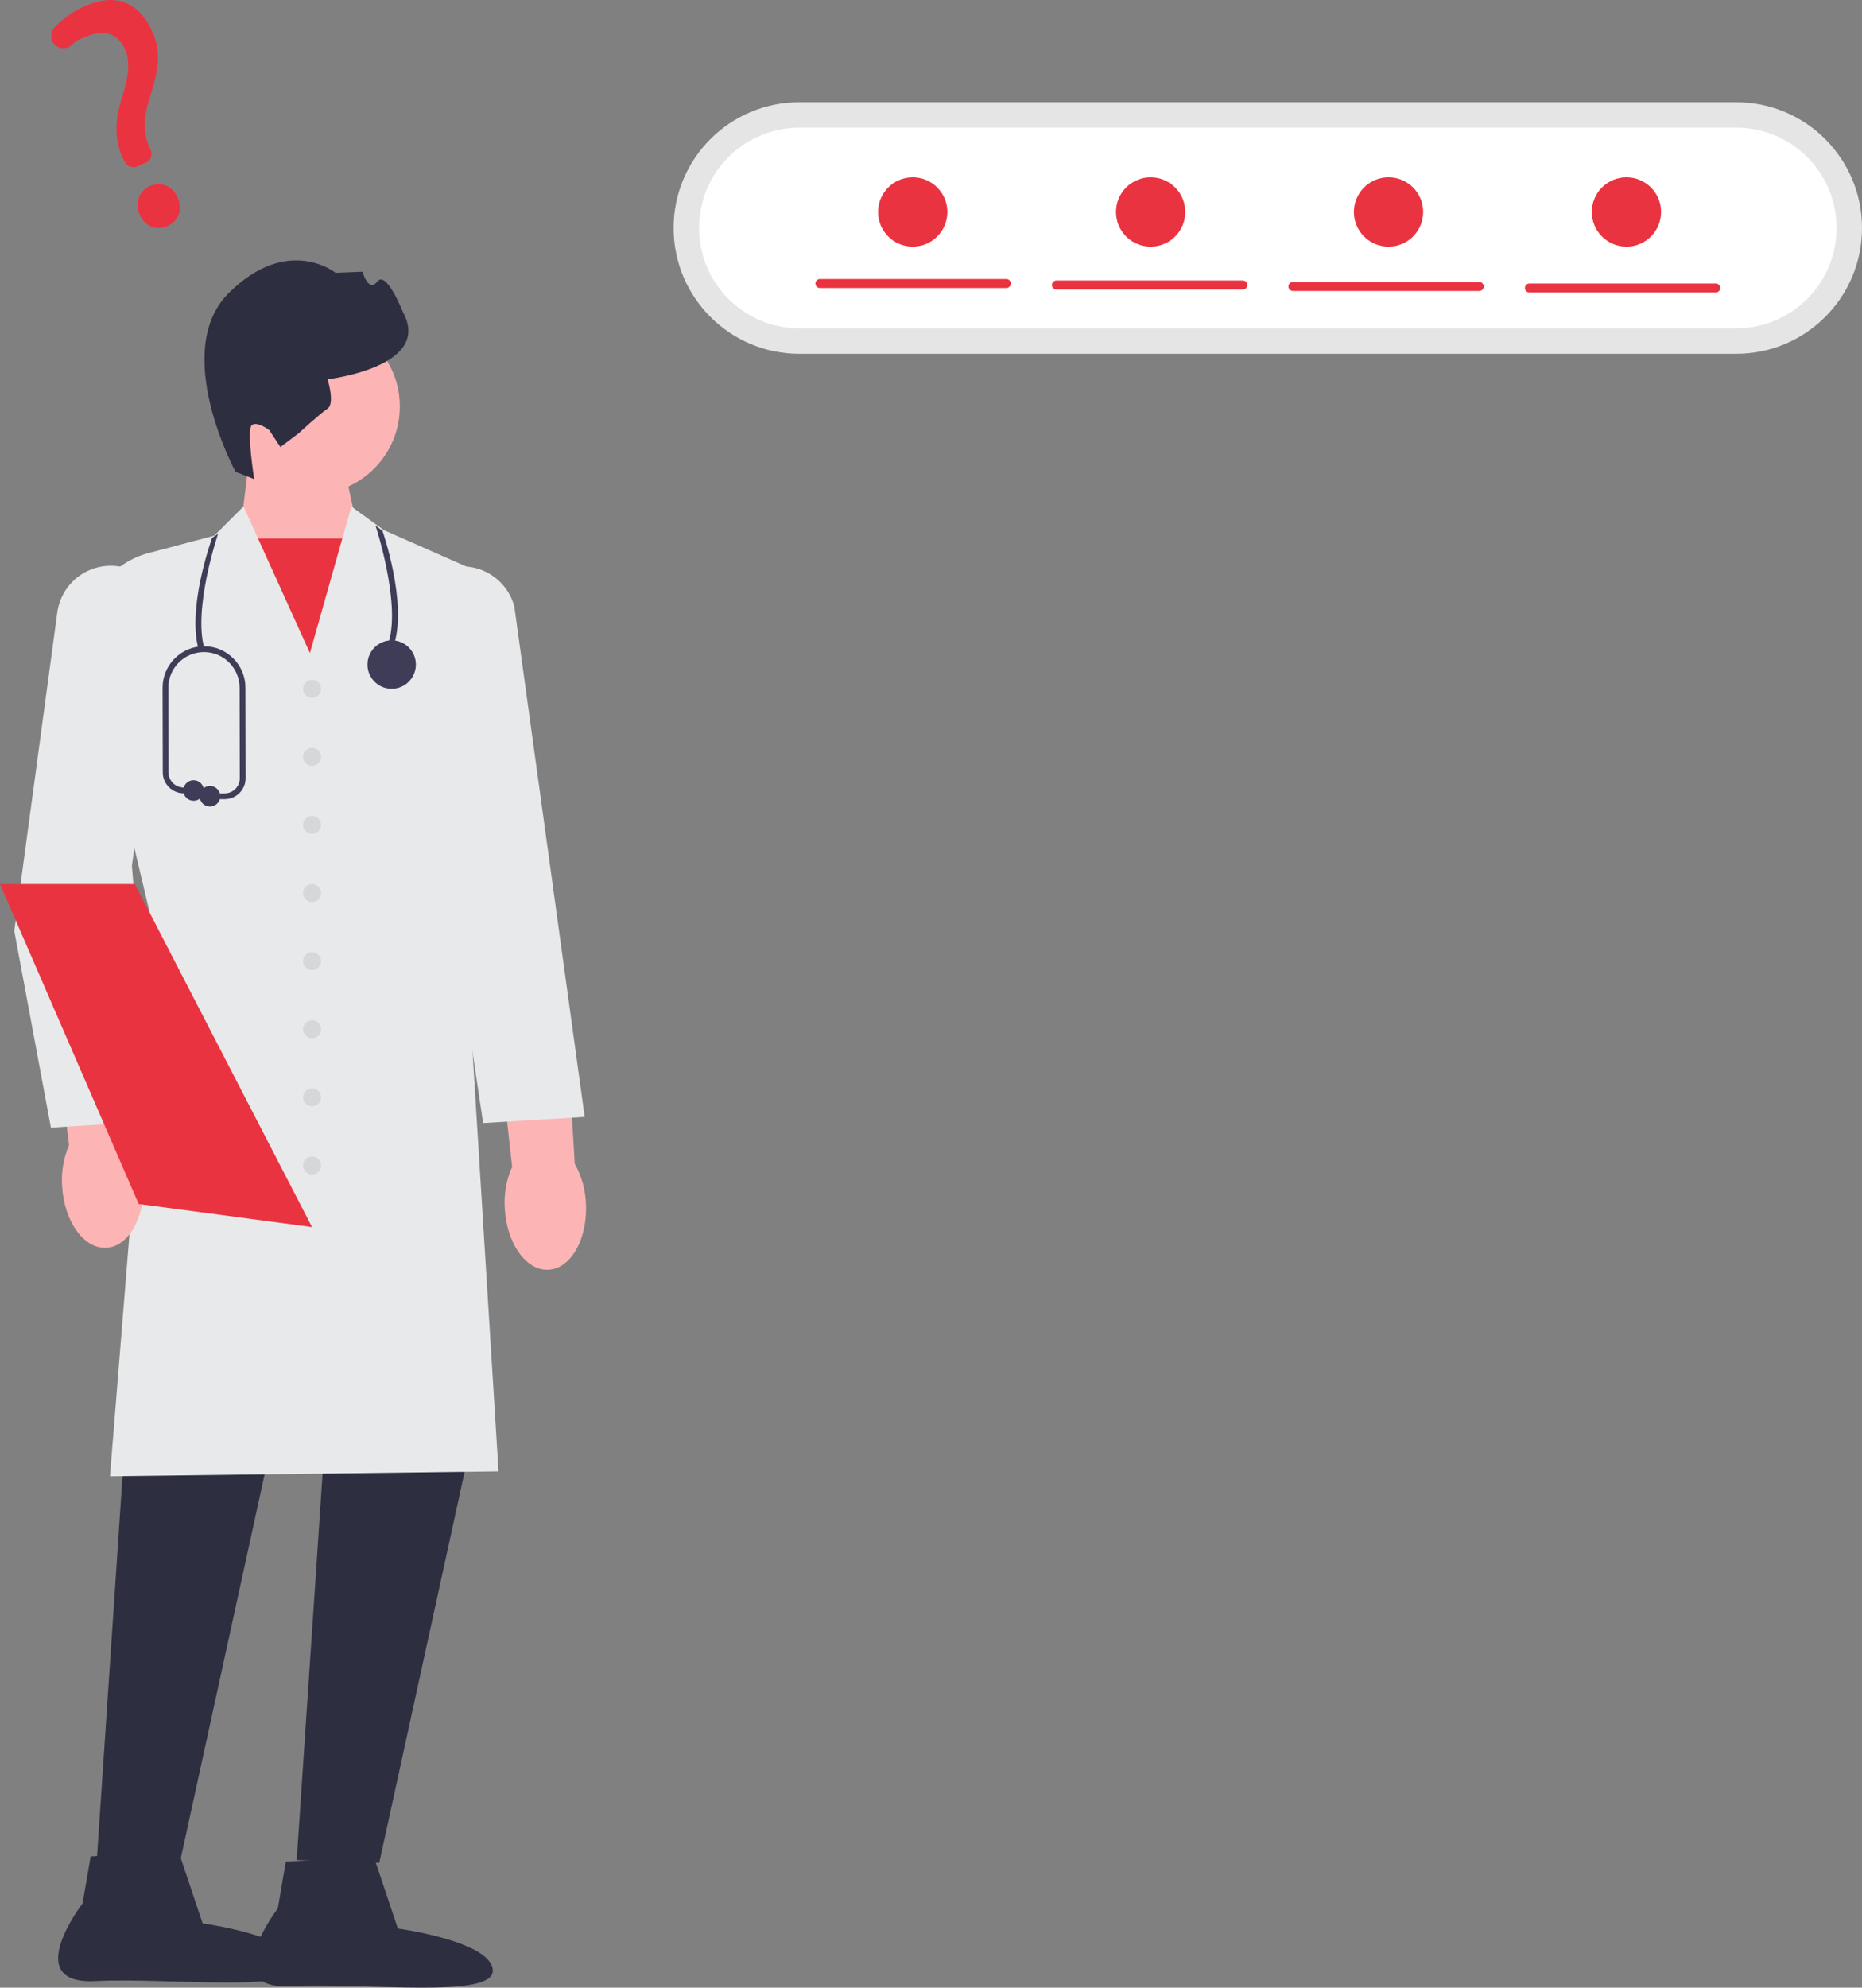
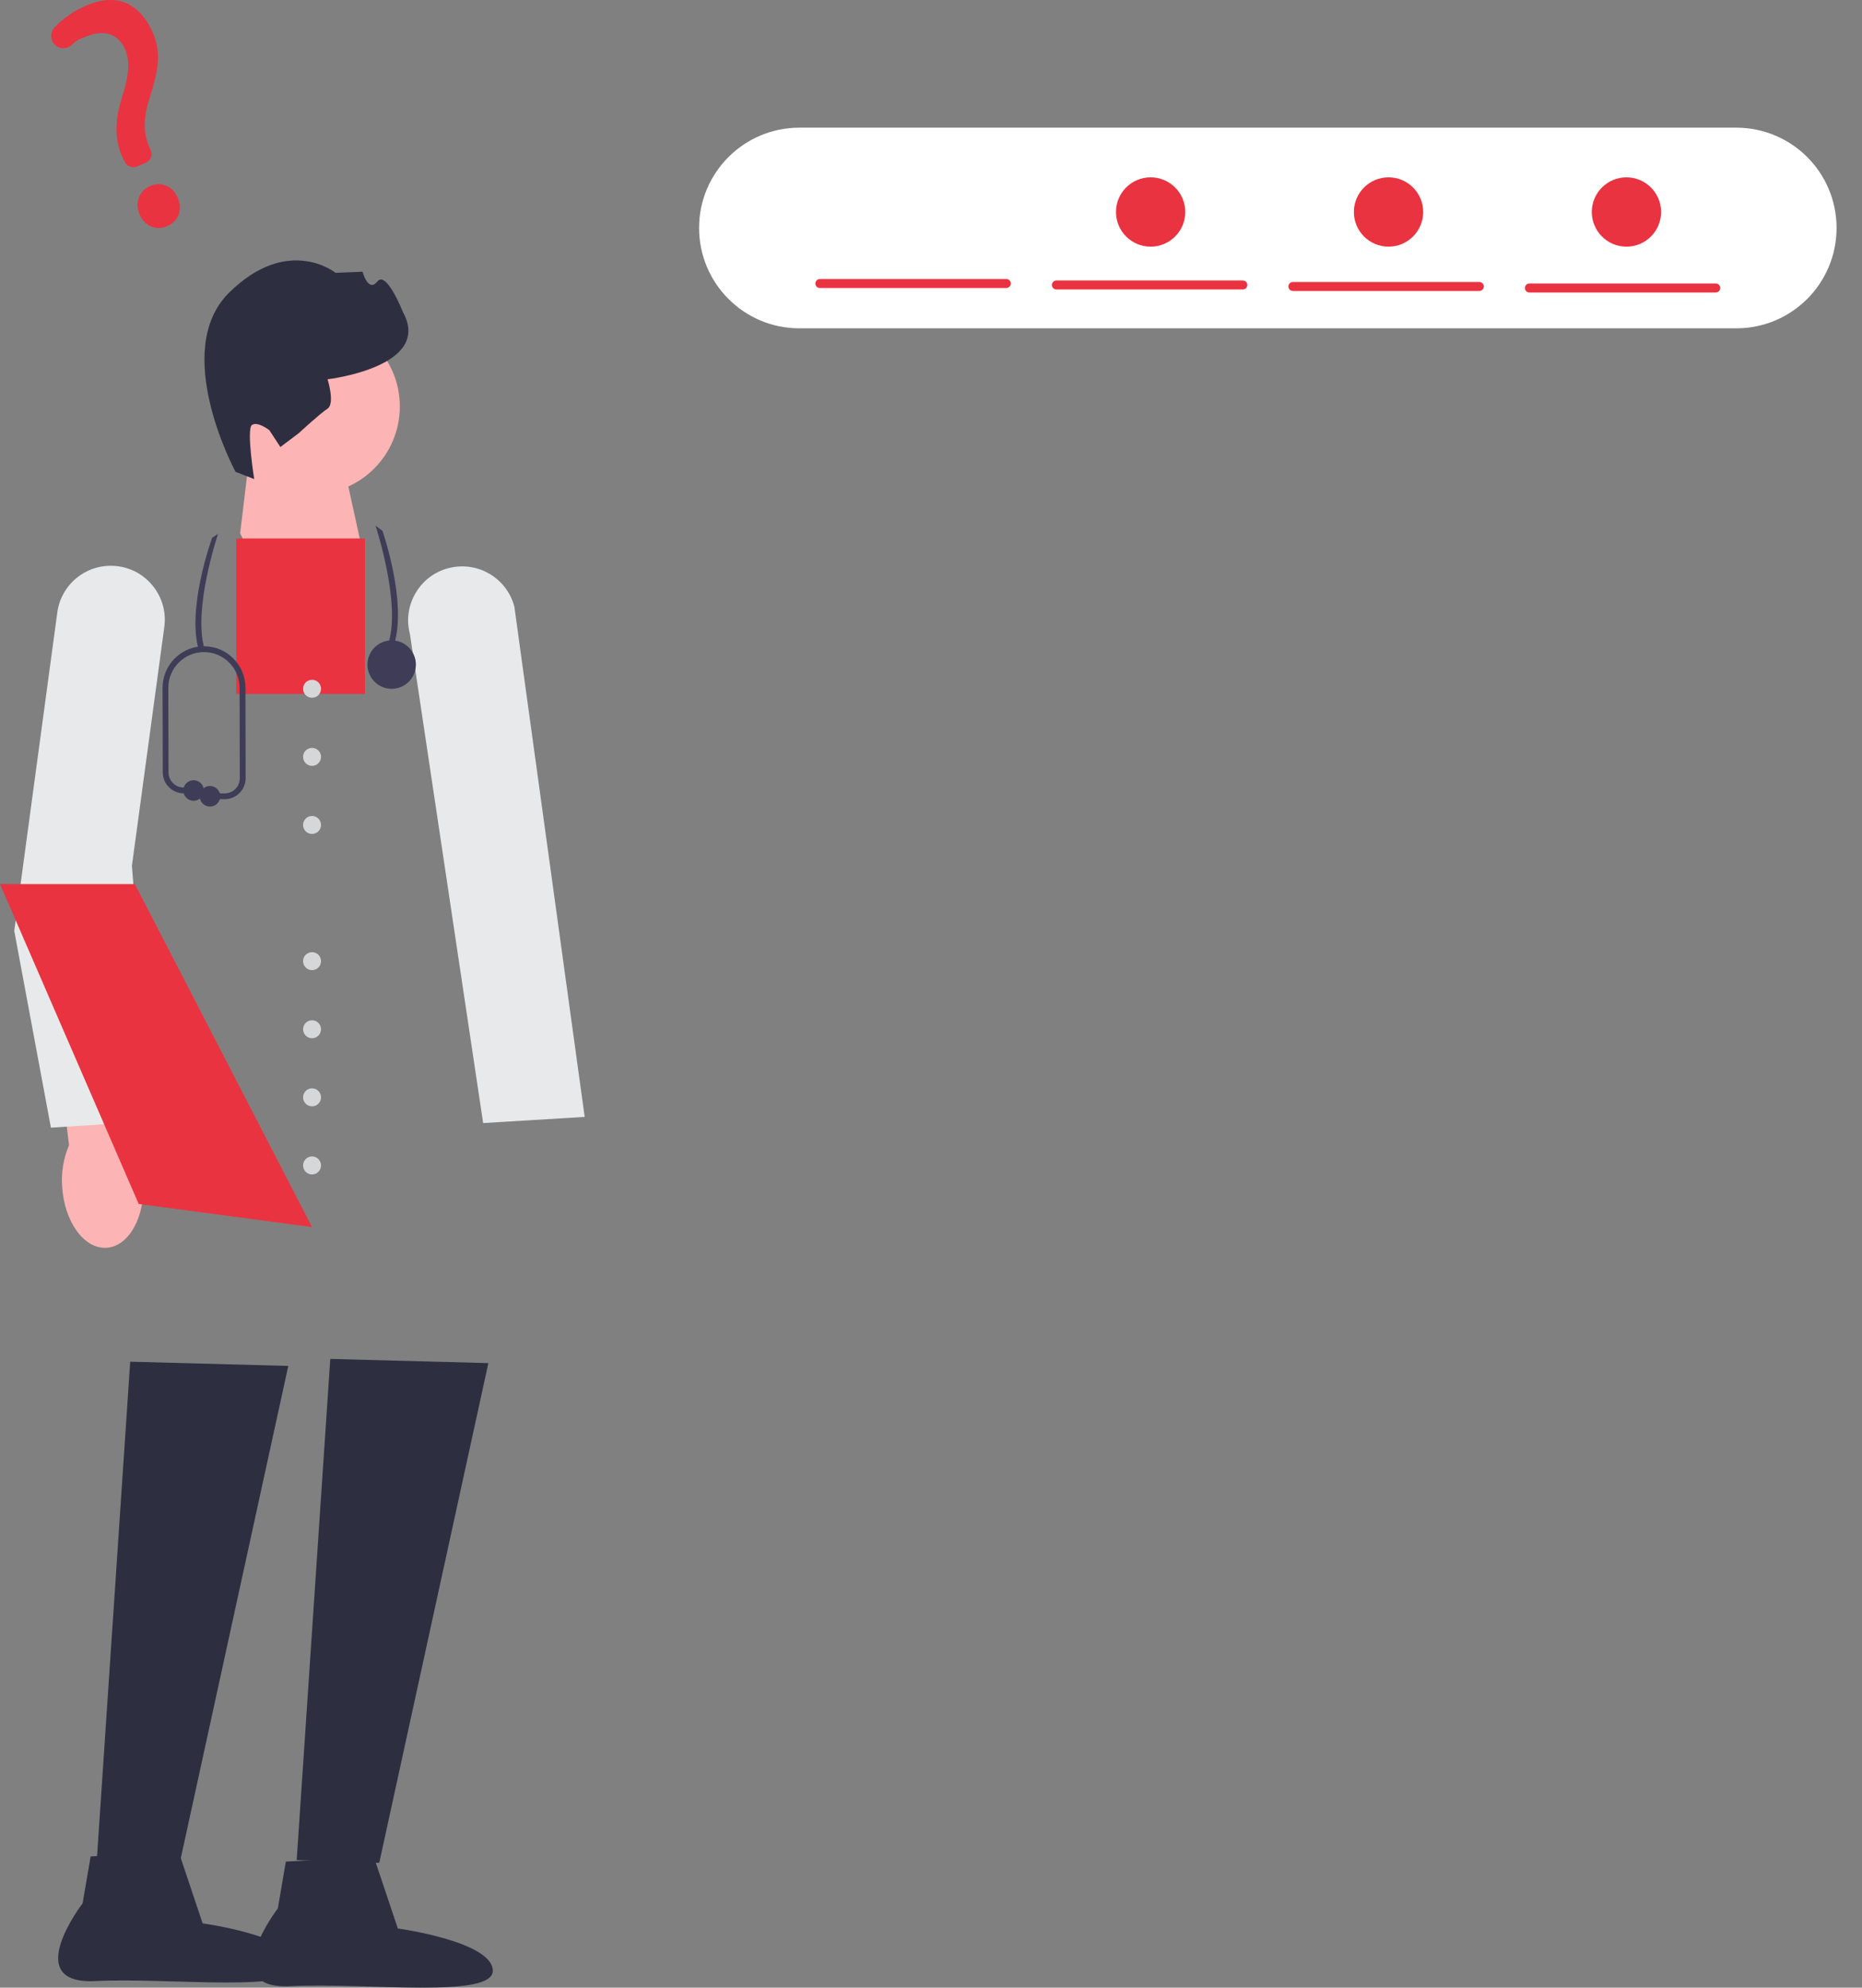
<svg xmlns="http://www.w3.org/2000/svg" id="Layer_1" viewBox="0 0 806.13 860.15">
  <rect x="0" y="0" width="806.13" height="860.15" fill="#808080" stroke="none" />
  <defs>
    <style>.cls-1{fill:#2e2e41;}.cls-2{fill:#e8e9ea;}.cls-3{fill:#fff;}.cls-4{fill:#fdb4b4;}.cls-5{fill:#e5e5e5;}.cls-6{fill:#d6d7d8;}.cls-7{fill:#3f3c57;}.cls-8{fill:#ea3340;}</style>
  </defs>
-   <path class="cls-5" d="M346.08,44.24c-30.06-.01-54.44,24.35-54.45,54.41-.01,30.06,24.35,54.44,54.41,54.45h405.68c30.06-.01,54.42-24.39,54.41-54.45-.01-30.04-24.36-54.4-54.41-54.41h-405.64Z" />
  <path class="cls-3" d="M346.08,55.25c-23.98,0-43.42,19.44-43.42,43.41s19.44,43.42,43.41,43.42h405.64c23.98,0,43.41-19.44,43.41-43.42,0-23.98-19.44-43.41-43.41-43.41h-405.64Z" />
  <path class="cls-8" d="M72.26,97.93c-4.78,2-9.77-.19-11.86-5.2-2.12-5.08-.14-10.25,4.72-12.27,4.86-2.03,9.75.16,11.91,5.33,2.13,5.09.16,10.08-4.77,12.14ZM63.1,70.45l-3.8,1.59c-1.97.81-4.23-.02-5.21-1.91l-.19-.37c-4.09-7.37-4.56-16.33-1.38-26.62,2.94-9.23,4.16-15.72,1.7-21.6-2.84-6.8-8.9-8.93-16.63-5.84-3,1.25-3.95,1.23-6.31,3.57-1.04,1.04-2.45,1.62-3.92,1.59-1.42-.02-2.77-.61-3.75-1.64-1.93-2.04-1.94-5.23-.04-7.3,3.97-4.15,8.75-7.43,14.05-9.64,16.61-6.93,24.97,3.3,28.79,12.46,3.74,8.96,1.64,17.28-1.74,28.04-2.83,8.95-2.67,15.58.55,22.17.95,2.04.07,4.47-1.97,5.42-.05.02-.1.05-.15.07h0Z" />
  <path class="cls-8" d="M435.68,124.63h-80.71c-1.07,0-1.95-.86-1.96-1.93,0-1.07.86-1.95,1.93-1.96,0,0,.02,0,.03,0h80.71c1.07,0,1.94.88,1.93,1.96,0,1.06-.87,1.92-1.93,1.93Z" />
  <path class="cls-8" d="M538.06,125.27h-80.71c-1.07,0-1.95-.86-1.96-1.93,0-1.07.86-1.95,1.93-1.96,0,0,.02,0,.03,0h80.71c1.07,0,1.95.86,1.96,1.93,0,1.07-.86,1.95-1.93,1.96,0,0-.02,0-.03,0h0Z" />
  <path class="cls-8" d="M640.44,125.92h-80.71c-1.07,0-1.94-.88-1.93-1.96,0-1.06.87-1.92,1.93-1.93h80.71c1.07,0,1.95.86,1.96,1.93,0,1.07-.86,1.95-1.93,1.96,0,0-.02,0-.03,0h0Z" />
  <path class="cls-8" d="M742.83,126.57h-80.71c-1.07,0-1.94-.88-1.93-1.96,0-1.06.87-1.92,1.93-1.93h80.71c1.07,0,1.94.88,1.93,1.96,0,1.06-.87,1.92-1.93,1.93h0Z" />
-   <circle class="cls-8" cx="395.15" cy="91.74" r="15" />
  <circle class="cls-8" cx="498.15" cy="91.74" r="15" />
  <circle class="cls-8" cx="601.15" cy="91.74" r="15" />
  <circle class="cls-8" cx="704.15" cy="91.74" r="15" />
  <polygon class="cls-4" points="146.82 192.31 156.23 235.25 136.21 295.01 103.96 230.8 108.44 193.54 146.82 192.31" />
  <rect class="cls-8" x="102.3" y="233.02" width="55.68" height="67.27" />
  <circle class="cls-4" cx="135.08" cy="175.91" r="38.02" />
  <path class="cls-1" d="M101.98,204.19s-28.34-52.35-2.79-77.54c25.55-25.19,46.07-8.59,46.07-8.59l11.71-.47s2.44,9.22,6.38,4.23,11.06,13.18,11.06,13.18c13.21,23.8-32.59,29.13-32.59,29.13,0,0,3.31,10.54-.05,12.74s-12.34,10.51-12.34,10.51l-8.04,6.07-4.78-7.28s-4.99-3.94-7.51-2.28.95,23.43.95,23.43l-8.06-3.13h0s0,0,0,0Z" />
  <polygon class="cls-1" points="56.37 589.28 41.83 806.14 77.57 807.35 124.81 591.1 56.37 589.28" />
  <polygon class="cls-1" points="142.99 588.07 128.45 804.93 164.19 806.14 211.43 589.89 142.99 588.07" />
-   <path class="cls-2" d="M47.61,638.83l19.03-236.18-29.18-122.99c-2.52-18.28,9-35.58,26.78-40.3l28.55-7.57,12.64-12.64,28.74,63.47,17.95-63.42,14,10.18,41.52,18.32-.02.43-6.66,148.57,14.87,240.03h-.66s-167.56,2.1-167.56,2.1h0Z" />
  <path class="cls-1" d="M161.89,803.67l10.35,30.89s40.48,5.5,41.11,18.04c.63,12.53-55.02,5.28-87.61,6.92-32.59,1.64-5.46-33.65-5.46-33.65l3.47-20.28,38.13-1.92h0Z" />
  <path class="cls-1" d="M77.38,801.45l10.35,30.89s40.48,5.5,41.11,18.04c.63,12.53-55.02,5.28-87.61,6.92s-5.46-33.65-5.46-33.65l3.47-20.28,38.13-1.92h0Z" />
  <path id="uuid-2a99fb06-c611-4846-a9cf-67468c4aeefc-85" class="cls-4" d="M26.9,513.39c-.44-6.09.59-12.2,2.99-17.81l-7.72-63.36,30.25-2.79,4.58,64.57c3.04,5.29,4.77,11.24,5.04,17.34.89,15.26-6.26,28.08-15.96,28.64-9.71.57-18.29-11.34-19.18-26.59h0,0s0,0,0,0Z" />
-   <path id="uuid-a83e19fb-8297-4073-aac4-48fd1880d45d-86" class="cls-4" d="M218.52,522.69c-.37-6.1.72-12.19,3.19-17.78l-7.03-63.44,30.28-2.46,3.87,64.61c2.98,5.33,4.65,11.29,4.85,17.39.72,15.26-6.56,28.01-16.27,28.47s-18.17-11.54-18.89-26.79h0,0Z" />
  <path class="cls-2" d="M22.04,487.99l-.1-.55-15.77-84.6,18.63-137.76c1.66-12.3,12.64-21.16,25.03-20.17,6.47.52,12.27,3.59,16.34,8.64,4.07,5.05,5.83,11.38,4.96,17.81l-14.02,103.32,8.83,110.51s-43.9,2.8-43.9,2.8Z" />
  <path class="cls-2" d="M209.17,486l-31.7-211.6c-1.65-6.2-.68-12.7,2.73-18.22s8.79-9.28,15.15-10.59c12.16-2.51,24.16,4.92,27.33,16.91l30.45,220.84-43.96,2.66h0Z" />
  <circle class="cls-6" cx="135.1" cy="298.07" r="3.89" />
  <circle class="cls-6" cx="135.1" cy="327.54" r="3.89" />
  <circle class="cls-6" cx="135.1" cy="357" r="3.89" />
-   <circle class="cls-6" cx="135.1" cy="386.47" r="3.89" />
  <circle class="cls-6" cx="135.1" cy="415.94" r="3.89" />
  <circle class="cls-6" cx="135.1" cy="445.41" r="3.89" />
  <circle class="cls-6" cx="135.1" cy="474.87" r="3.89" />
  <circle class="cls-6" cx="135.1" cy="504.34" r="3.89" />
  <polygon class="cls-8" points="135.1 531.03 61.47 521.21 60.05 521.02 22.41 434.25 0 382.58 58.38 382.58 135.1 531.03" />
  <path class="cls-7" d="M170.78,278.31l-2.41-.7c5.02-17.21-5.68-49.83-5.79-50.15l3.01,2.27c.46,1.35,10.43,30.62,5.19,48.58Z" />
  <path class="cls-7" d="M86.09,281.37l2.41-.7c-5.02-17.21,5.8-49.33,5.91-49.65l-2.58,1.73c-.46,1.35-10.99,30.66-5.75,48.63Z" />
  <circle class="cls-7" cx="169.57" cy="287.6" r="10.48" />
  <path class="cls-7" d="M97.26,345.84h-6.36c-.69,0-1.25-.56-1.25-1.25s.56-1.25,1.25-1.25h6.36c1.75,0,3.4-.68,4.64-1.92,1.24-1.24,1.92-2.89,1.91-4.64l-.08-39.16c0-8.51-6.92-15.43-15.42-15.43s-15.43,6.92-15.43,15.42l.08,36.66c0,3.58,2.92,6.51,6.5,6.53l4.36.03c.69,0,1.25.57,1.25,1.26,0,.69-.57,1.25-1.25,1.25h0l-4.36-.03c-4.95-.04-8.98-4.09-8.99-9.04l-.08-36.66c0-9.89,8.05-17.94,17.94-17.94s17.93,8.05,17.93,17.93l.08,39.16c0,2.42-.94,4.7-2.65,6.42-1.71,1.72-3.99,2.66-6.41,2.66Z" />
  <circle class="cls-7" cx="83.81" cy="342.09" r="4.45" />
  <circle class="cls-7" cx="90.9" cy="344.59" r="4.45" />
</svg>